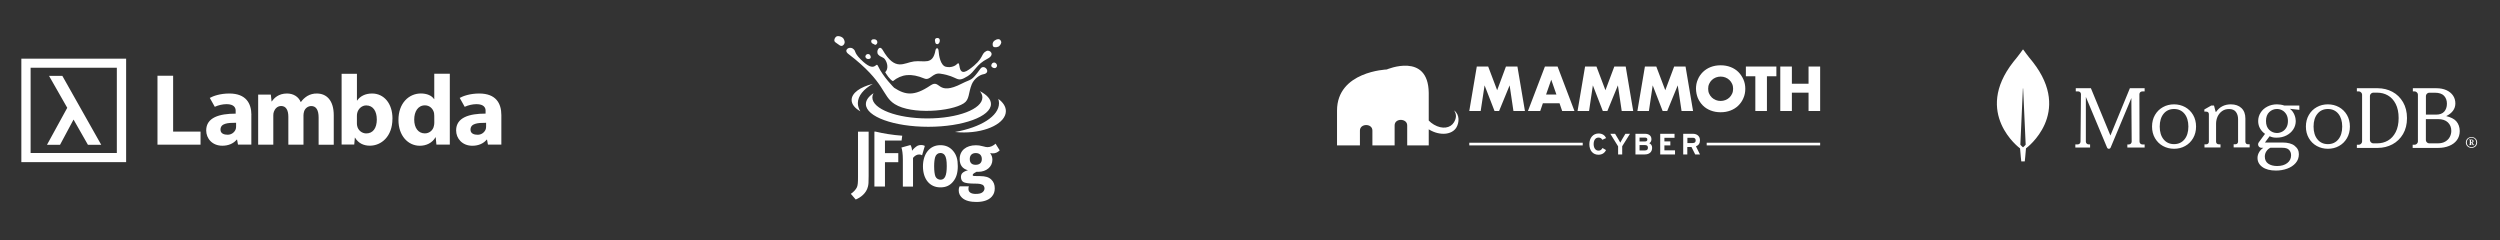
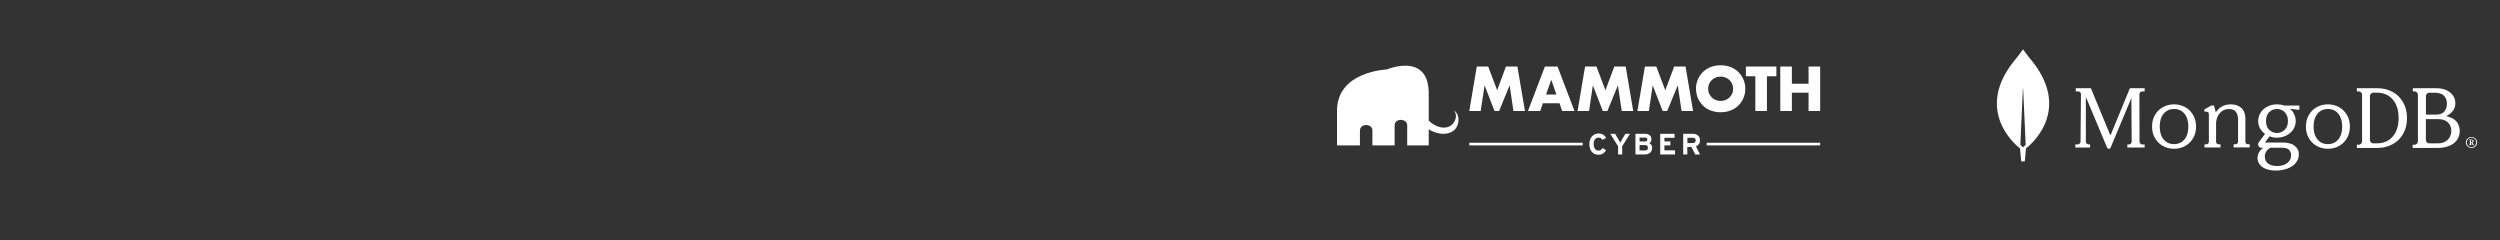
<svg xmlns="http://www.w3.org/2000/svg" width="100%" height="100%" viewBox="0 0 1102 106" version="1.1" xml:space="preserve" style="fill-rule:evenodd;clip-rule:evenodd;stroke-linejoin:round;stroke-miterlimit:2;">
  <rect x="0" y="0" width="1102" height="106" fill="#333333" stroke="none" />
  <g transform="matrix(1,0,0,1,-2,-794.672)">
    <g transform="matrix(1.01,0,0,0.768,-3.049,510.105)">
      <g id="lambda-wh" transform="matrix(1,0,0,0.766,-234.163,-92.164)">
        <g transform="matrix(0.818,0,0,0.64,238.835,602.928)">
          <rect x="0.401" y="1.8" width="278.886" height="278.886" style="fill:none;" />
        </g>
        <g transform="matrix(0.375,0,0,0.644,246.653,644.36)">
-           <path d="M181.51,90.48L213.42,90.48L213.42,105.72L163.3,105.72L163.3,25.48L181.51,25.48L181.51,90.48ZM4.87,5.62L126.81,5.62L126.81,126L4.87,126L4.87,5.62ZM15.65,115.39L116,115.39L116,16.22L15.65,16.22L15.65,115.39ZM37.08,25.64L58.29,62.82L34.69,105.88L49.89,105.88L65.62,76.49L82.37,105.88L97.85,105.88L52.56,25.63L37.08,25.64ZM348.81,46.2C344.927,46.111 341.094,47.101 337.74,49.06C334.797,50.869 332.247,53.249 330.24,56.06L330,56.06C327.5,49.99 321.55,46.18 314.05,46.18C304.05,46.18 298.93,51.65 296.43,55.35L296.07,55.35L295.24,47.49L280.48,47.49L280.48,105.7L298.1,105.7L298.1,71.79C298.042,70.252 298.283,68.717 298.81,67.27C299.88,64.27 302.62,60.72 307.26,60.72C312.98,60.72 315.6,65.72 315.6,73.1L315.6,105.72L333.22,105.72L333.22,71.72C333.212,70.142 333.451,68.573 333.93,67.07C335.036,63.389 338.417,60.827 342.26,60.76C348.1,60.76 350.84,65.64 350.84,74.1L350.84,105.76L368.45,105.76L368.45,71.44C368.45,54.06 360,46.2 348.81,46.2ZM485.43,23.2L503.53,23.2L503.53,105.67L487.93,105.67L487.1,97.1L486.86,97.1C483.17,103.65 476.14,106.98 468.64,106.98C454.83,106.98 443.76,95.2 443.76,77.1C443.64,57.46 455.9,46.15 469.83,46.15C476.98,46.15 482.57,48.65 485.19,52.7L485.43,52.7L485.43,23.2ZM485.43,72.1C485.41,71.026 485.33,69.955 485.19,68.89C484.12,64.01 480.19,59.96 474.6,59.96C466.38,59.96 462.1,67.34 462.1,76.51C462.1,86.39 466.98,92.58 474.48,92.58C479.599,92.638 484.062,88.972 485,83.94C485.351,82.579 485.512,81.175 485.48,79.77L485.43,72.1ZM563.51,71.26L563.51,105.67L547.91,105.67L546.84,99.84L546.48,99.84C542.66,104.48 536.68,106.98 529.75,106.98C517.92,106.98 510.87,98.41 510.87,89.12C510.87,74 526.26,69.56 545.16,69.56L545.16,66.07C545.16,62.98 543.49,58.57 534.53,58.57C529.808,58.635 525.151,59.688 520.86,61.66L515.06,51.31C519.12,49.05 527.12,46.19 537.76,46.19C557.23,46.19 563.51,57.62 563.51,71.31L563.51,71.26ZM545.76,80.26C535.76,80.26 527.65,80.94 527.61,88.26C527.61,92.93 531.9,94.19 535.96,94.19C540.201,94.222 544.014,91.528 545.4,87.52C545.645,86.508 545.766,85.471 545.76,84.43L545.76,80.26ZM436.76,75.5C436.76,96.44 423.6,106.9 410.44,106.9C403.74,106.9 397.28,104.4 393.17,97.51L393,97.51L392.3,105.59L377.6,105.59L377.6,23.25L395.44,23.25L395.44,54.38L395.67,54.38C399.08,49.38 405.07,46.18 413.06,46.18C426.81,46.18 436.91,57.71 436.8,75.55L436.76,75.5ZM418.54,76.22C418.54,67.22 414.54,60.04 406.21,60.04C401.39,60.04 396.93,63.73 395.75,68.96C395.514,70.054 395.396,71.171 395.4,72.29L395.4,80.86C395.39,81.94 395.507,83.018 395.75,84.07C396.813,88.995 401.173,92.562 406.21,92.63C413.89,92.68 418.58,86.73 418.58,76.27L418.54,76.22ZM272.54,71.22L272.54,105.63L257,105.63L255.93,99.8L255.57,99.8C251.74,104.44 245.77,106.94 238.84,106.94C227,107 220,98.46 220,89.17C220,74.05 235.39,69.61 254.29,69.61L254.29,66.07C254.29,62.98 252.62,58.57 243.66,58.57C238.941,58.634 234.287,59.687 230,61.66L224.19,51.31C228.26,49.05 236.26,46.19 246.9,46.19C266.33,46.19 272.61,57.62 272.61,71.31L272.54,71.22ZM254.79,80.22C244.79,80.22 236.68,80.9 236.64,88.22C236.64,92.89 240.93,94.15 244.99,94.15C249.232,94.185 253.046,91.49 254.43,87.48C254.675,86.468 254.796,85.431 254.79,84.39L254.79,80.22Z" style="fill:white;fill-rule:nonzero;" />
-         </g>
+           </g>
      </g>
    </g>
    <g transform="matrix(1.01,0,0,0.768,-3.049,510.105)">
      <g id="jfrog-wh" transform="matrix(1,0,0,0.766,281.563,-92.405)">
        <g transform="matrix(0.818,0,0,0.641,10.614,602.926)">
          <rect x="0.401" y="1.8" width="278.886" height="278.886" style="fill:none;" />
        </g>
        <g transform="matrix(0.344,0,0,0.591,75.471,604.916)">
-           <path d="M131.8,182.9L120.3,186.1C121.3,189 122.1,194.2 122.1,201.2L122.1,235.6L135,235.6L135,199.2C137.4,196.3 140,194.9 142.8,194.9C144.2,194.9 145.3,195.2 146.5,195.9L150,184C148,183.1 147.1,182.9 145.2,182.9C143.8,182.9 142.1,183.2 141,183.7C138.6,184.9 135.6,187.6 133.7,190.2C133.7,187.3 133,185 131.8,182.9ZM87.4,165.9L86,165.9L86,235.5L99.4,235.5L99.4,204.7L116.3,204.7L116.3,193.2L99.4,193.2L99.4,177.2L120.5,177.2L121.3,171.1C108.6,170.2 97.1,168.2 87.4,165.9ZM56.1,244.8L62.3,252C68.3,249.6 75.8,244.2 77.8,235.6C78.5,232.8 78.7,231 78.7,221.9L78.7,166L65.2,166L65.2,223.4C65.2,230.9 64.9,233.7 63.9,236.3C62.6,239.2 59.5,242.6 56.1,244.8ZM177.8,209.5C177.8,221.7 175.4,226.9 169.9,226.9C167.4,226.9 164.6,225.5 163.4,222.7C162.4,220.1 161.8,215.7 161.8,209.7C161.8,204.6 162.3,201 163.1,198.2C164.1,195 166.6,193 169.7,193C172,193 174,194 175.2,195.7C177,198.1 177.8,202.6 177.8,209.5ZM185.7,229.5C189.9,224.5 191.8,218.4 191.8,209.6C191.8,201.3 190.1,195.6 186.2,190.8C182,185.6 176.6,183.1 169.6,183.1C156.4,183.1 147.6,193.8 147.6,210C147.6,226.2 156.3,236.6 169.6,236.6C177.1,236.7 182,233.9 185.7,229.5ZM222.3,200.7C222.3,205.4 219.5,208 214.5,208C210,208 207,205.9 207,200.7C207,195.9 209.8,193.1 214.6,193.1C219.4,193.1 222.3,195.9 222.3,200.7ZM245,189.7L239.7,181.2C236.7,184 233.1,185.6 229.6,185.6C228,185.6 227.1,185.4 223.6,184.5C220.1,183.5 217.6,183.2 214.8,183.2C202.3,183.2 194.2,190 194.2,200.6C194.2,208.2 197.6,213 204.7,214.9C201.8,215.6 198.7,217.1 197.3,218.8C196.3,220 195.8,221.6 195.8,223.5C195.8,225.1 196.2,226.5 196.8,227.7C197.5,228.8 198.4,229.7 199.6,230.2C201.9,231.1 205.6,231.7 211.3,231.8C214.3,231.8 216.1,231.9 216.7,231.9C220.2,232.1 222,232.7 223.4,233.4C224.7,234.2 225.7,236 225.7,238C225.7,240 224.5,242 222.6,243.2C220.9,244.4 218.1,244.9 214.5,244.9C208.6,244.9 205.3,242.7 205.3,238.6C205.3,236.8 205.5,236.4 205.9,235.3L194.1,235.3C193.6,236.3 193,237.7 193,240.5C193,244 194.3,247 197,249.6C201.4,253.9 208.6,255.1 215.5,255.1C223.1,255.1 230.5,253.3 234.8,248.5C237.5,245.5 238.7,242.2 238.7,237.9C238.7,233.3 237.4,229.8 234.5,226.9C231.1,223.6 227.2,222.4 219.7,222.3L212.8,222.2C211.5,222.2 210.7,221.7 210.7,221C210.7,219.6 212.5,218.4 215.8,216.8C216.8,216.9 217.1,216.9 217.7,216.9C228.1,216.9 235.7,210.5 235.7,201.6C235.7,198.2 234.7,195.6 232.8,193.2C234.4,193.4 234.9,193.5 236.1,193.5C239.5,193.5 242.2,192.4 245,189.7ZM84,105.4C68,109.3 57.1,117 57.1,125.8C57.1,131.3 61.3,136.3 68.2,140.2C66.1,136.9 65,133.3 65,129.7C65.1,120.6 72.2,112.1 84,105.4ZM252.8,139.9C252.8,134.1 249.2,128.8 243.2,124.4C243.7,126.2 244.1,128 244.1,129.8C244.1,146.3 221,160.5 188.2,166.4C191.9,166.8 195.7,167 199.7,167C229,166.9 252.8,154.8 252.8,139.9ZM233.9,130.9C233.9,124.8 228.7,119.2 219.8,114.6C221.9,117.1 223,119.8 223,122.6C223,137.3 191.8,149.2 153.2,149.2C114.7,149.2 83.4,137.3 83.4,122.6C83.4,120.7 83.9,118.9 84.9,117.2C78.7,121.3 75.2,126 75.2,131C75.2,146.9 110.7,159.8 154.5,159.8C198.3,159.8 233.9,146.7 233.9,130.9ZM199.3,130.1C183.1,140.5 133.3,144.5 111.9,131.1C95.1,120.6 100.9,103.9 52.8,67.3C46.5,62.5 54,57.4 58.7,60.7C63.4,64 59.1,64.8 68.6,74.3C87.8,93.5 87.6,76.2 90.6,82.8C97,96.5 111,110.3 111,110.3C125.1,119.5 136.3,121.5 157.1,107.4C170.3,98.5 164.9,121.6 197.2,104.9C209,98.8 208.5,102.9 220.5,86.2C225.5,79.3 235,91.5 224.2,93.2C219.9,93.9 212.6,98.6 209.5,106C205,117.1 206.9,125.3 199.3,130.1ZM109.5,101.9C105.5,100.1 101.3,93.3 99.7,90.6C104.2,86.2 102.4,78.9 99.8,74.9C97.3,70.9 94.2,72 90.9,68.3C87.5,64.6 92.2,55 96.5,62.4C112.6,90.1 123.2,78.6 136.3,76.9C148.9,75.3 160.1,82.2 163.5,62.7C164.1,59.5 167.2,58.8 167.5,64C167.8,69.3 169.8,82.1 176.7,83.7C183.6,85.4 189.2,82.1 190.8,80.3C192.4,78.5 193.3,78.7 194,83.3C194.7,87.8 196.5,94.1 206.2,87.1C226.1,72.9 220.4,67.4 228.2,63.7C232.6,61.6 239.6,68.4 229.5,73.5C215.1,80.8 213.6,89.8 204.5,95.5C189.2,105.1 193.9,95.9 169.3,92.4C159.8,91.1 156.8,101.6 149.4,98.6C132.5,91.6 120.6,93 109.5,101.9ZM162.8,50.6C163.4,54.8 164.1,54.7 165.6,55C167.1,55.4 169,53 169,50.8C169.1,48.5 168,47.1 165.8,47.2C163.5,47.3 162.7,48.4 162.8,50.6ZM236.8,58.1C238.6,59.8 243.4,58.7 244.5,57.4C247.4,54.2 247.5,52.3 246,50.1C244.5,48 241.4,48.3 238.3,50.6C235.2,52.9 235.8,57.2 236.8,58.1ZM235.5,79.3C234,81.3 233.9,82.8 235,83.9C236.2,85.1 238.6,86.1 240.3,84.8C242,83.4 242,81.4 240.6,79.7C239.1,77.9 237.1,77.9 235.5,79.3ZM83.7,54.3C86,55 87.1,57.2 89,54.7C90,53.5 90.1,51.8 88.8,50C88,48.9 84.2,48.1 82.6,49.7C81,51.3 82.5,53.9 83.7,54.3ZM36.8,52.9C41,55.5 43.7,59.4 46.9,55.9C48,54.7 49.3,52.6 47,48.4C45.3,45.3 39.8,44.1 37.9,45.3C35.9,46.4 33.5,50.9 36.8,52.9ZM75.5,72.8C76.8,74.2 79.1,74.1 80.5,73.3C81.8,72.5 81.6,70.4 80.3,68.6C79.5,67.5 77.1,66.9 75.5,68.6C73.9,70.3 74.6,71.8 75.5,72.8Z" style="fill:white;fill-rule:nonzero;" />
-         </g>
+           </g>
      </g>
    </g>
    <g transform="matrix(1.01,0,0,0.768,-3.049,510.105)">
      <g id="mammoth-wh" transform="matrix(1,0,0,0.766,112.625,-92.405)">
        <g transform="matrix(0.818,0,0,0.641,467.056,602.926)">
          <rect x="0.401" y="1.8" width="278.886" height="278.886" style="fill:none;" />
        </g>
        <g transform="matrix(0.99,0,0,1.699,10.942,-750.04)">
          <path d="M584.93,856.041C582.567,856.041 580.892,857.975 580.892,860.724C580.892,863.603 582.481,865.408 584.887,865.408C586.52,865.408 587.637,864.634 588.239,863.345L586.692,862.443C586.219,863.259 585.747,863.603 584.93,863.603C583.555,863.603 582.782,862.357 582.782,860.724C582.782,859.049 583.555,857.846 584.93,857.846C585.747,857.846 586.262,858.189 586.606,858.834L588.282,858.06C587.723,856.857 586.649,856.041 584.93,856.041ZM596.789,856.17L595.5,858.318C595.156,858.877 594.684,859.779 594.512,860.08C594.34,859.736 593.867,858.834 593.523,858.318L592.235,856.17L590.129,856.17L593.566,861.713L593.566,865.279L595.371,865.279L595.371,861.67L598.808,856.17L596.789,856.17ZM607.315,860.338C607.917,859.994 608.261,859.349 608.261,858.576C608.261,857.029 607.144,856.17 605.382,856.17L601.214,856.17L601.214,865.279L605.339,865.279C607.273,865.279 608.561,864.247 608.561,862.357C608.604,861.326 608.046,860.681 607.315,860.338ZM618.658,863.474L613.975,863.474L613.975,861.283L616.596,861.283L616.596,859.521L613.975,859.521L613.975,857.932L618.444,857.932L618.444,856.17L612.128,856.17L612.128,865.279L618.658,865.279L618.658,863.474ZM627.896,861.713C629.056,861.24 629.658,860.381 629.658,859.049C629.658,857.115 628.24,856.17 626.521,856.17L622.268,856.17L622.268,865.279L624.072,865.279L624.072,862.013L625.92,862.013L627.552,865.279L629.658,865.279L627.896,861.713ZM605.425,863.517L603.019,863.517L603.019,861.154L605.425,861.154C606.327,861.154 606.714,861.541 606.714,862.314C606.714,863.087 606.327,863.517 605.425,863.517ZM521.255,845.858C522.544,847.749 522.158,849.51 521.212,851.1C519.666,853.678 516.099,854.322 512.361,852.131C511.502,851.616 510.729,851.014 510.084,850.327L510.084,838.124C509.869,819.993 491.566,827.813 491.566,827.813C491.566,827.813 469.654,828.629 469.654,845.944L469.654,861.283L479.75,861.283L479.75,854.752C479.75,851.53 485.25,851.487 485.25,854.752L485.25,861.283L495.046,861.283L495.046,852.475C495.046,849.167 500.589,849.295 500.589,852.475L500.589,861.283L510.084,861.283L510.084,854.194C510.17,854.236 510.256,854.322 510.342,854.365C514.982,857.115 520.31,856.686 522.286,853.377C523.532,851.229 523.833,847.792 521.255,845.858ZM577.97,860.123L527.958,860.123L527.958,861.283L577.97,861.283L577.97,860.123ZM682.634,860.123L632.622,860.123L632.622,861.283L682.634,861.283L682.634,860.123ZM626.478,860.252L624.115,860.252L624.115,857.932L626.478,857.932C627.294,857.932 627.767,858.275 627.767,859.092C627.767,859.865 627.337,860.252 626.478,860.252ZM605.425,859.564L603.019,859.564L603.019,857.846L605.339,857.846C606.112,857.846 606.456,858.146 606.456,858.705C606.456,859.221 606.155,859.564 605.425,859.564ZM628.712,840.402C629.271,841.648 630.001,842.765 630.947,843.71C631.892,844.655 633.052,845.386 634.384,845.901C635.716,846.417 637.177,846.675 638.766,846.675C640.356,846.675 641.817,846.417 643.149,845.901C644.481,845.386 645.641,844.655 646.586,843.71C647.531,842.765 648.305,841.691 648.82,840.402C649.379,839.156 649.637,837.781 649.637,836.32C649.637,834.859 649.379,833.527 648.82,832.238C648.262,830.992 647.531,829.875 646.586,828.93C645.641,827.984 644.481,827.254 643.149,826.738C641.817,826.223 640.356,825.965 638.766,825.965C637.177,825.965 635.716,826.223 634.384,826.738C633.052,827.254 631.935,827.984 630.947,828.93C630.001,829.875 629.228,830.949 628.712,832.238C628.154,833.484 627.896,834.859 627.896,836.32C627.939,837.781 628.197,839.113 628.712,840.402ZM568.904,846.116L574.318,846.116L566.885,826.524L561.299,826.524L553.823,846.116L559.237,846.116L560.397,842.722L567.744,842.722L568.904,846.116ZM670.174,826.524L665.061,826.524L665.061,846.116L670.174,846.116L670.174,838.038L677.521,838.038L677.521,846.116L682.634,846.116L682.634,826.524L677.521,826.524L677.521,834.086L670.174,834.086L670.174,826.524ZM663.343,830.82L663.343,826.524L649.894,826.524L649.894,830.82L654.062,830.82L654.062,846.116L659.175,846.116L659.175,830.82L663.343,830.82ZM607.144,846.116L608.819,834.816L613.202,846.116L615.221,846.116L619.861,834.816L621.537,846.116L626.607,846.116L623.299,826.524L618.272,826.524L614.362,836.964L610.409,826.524L605.382,826.524L602.074,846.116L607.144,846.116ZM580.763,846.116L582.438,834.816L586.821,846.116L588.84,846.116L593.481,834.816L595.156,846.116L600.226,846.116L596.918,826.524L591.891,826.524L587.981,836.964L584.028,826.524L579.001,826.524L575.693,846.116L580.763,846.116ZM532.985,846.116L534.704,834.816L539.086,846.116L541.105,846.116L545.746,834.816L547.421,846.116L552.491,846.116L549.183,826.524L544.113,826.524L540.246,836.964L536.293,826.524L531.266,826.524L527.958,846.116L532.985,846.116ZM633.696,834.172C633.997,833.527 634.384,832.926 634.899,832.453C635.415,831.98 635.974,831.594 636.661,831.336C637.348,831.078 638.036,830.949 638.766,830.949C639.497,830.949 640.227,831.078 640.872,831.336C641.559,831.594 642.118,831.98 642.633,832.453C643.149,832.926 643.536,833.527 643.836,834.172C644.137,834.816 644.266,835.546 644.266,836.32C644.266,837.093 644.137,837.824 643.836,838.468C643.536,839.113 643.149,839.714 642.633,840.187C642.118,840.659 641.516,841.046 640.872,841.304C640.184,841.562 639.497,841.691 638.766,841.691C638.036,841.691 637.305,841.562 636.661,841.304C635.974,841.046 635.415,840.659 634.899,840.187C634.384,839.714 633.997,839.113 633.696,838.468C633.396,837.824 633.267,837.093 633.267,836.32C633.267,835.546 633.396,834.816 633.696,834.172ZM561.815,838.855L564.092,832.324L566.369,838.855L561.815,838.855Z" style="fill:white;" />
        </g>
      </g>
    </g>
    <g transform="matrix(1.01,0,0,0.768,-3.049,510.105)">
      <g id="mongo-wh" transform="matrix(1,0,0,0.766,-56.313,-92.405)">
        <g transform="matrix(0.818,0,0,0.641,923.499,602.926)">
          <rect x="0.401" y="1.8" width="278.886" height="278.886" style="fill:none;" />
        </g>
        <g transform="matrix(0.99,0,0,1.699,10.942,-750.04)">
          <path d="M1054.67,843.189C1053.12,843.189 1051.72,843.516 1050.44,844.171C1049.17,844.826 1048.17,845.712 1047.46,846.849C1046.75,847.966 1046.38,849.218 1046.38,850.547C1046.38,851.742 1046.65,852.84 1047.21,853.822C1047.75,854.766 1048.48,855.556 1049.4,856.211L1046.65,859.948C1046.3,860.411 1046.26,861.027 1046.51,861.528C1046.78,862.048 1047.28,862.356 1047.86,862.356L1048.65,862.356C1047.88,862.876 1047.27,863.493 1046.84,864.225C1046.34,865.053 1046.09,865.92 1046.09,866.806C1046.09,868.463 1046.82,869.831 1048.27,870.852C1049.69,871.873 1051.7,872.393 1054.22,872.393C1055.98,872.393 1057.65,872.104 1059.18,871.545C1060.72,870.987 1061.97,870.158 1062.9,869.079C1063.84,868.001 1064.32,866.691 1064.32,865.188C1064.32,863.608 1063.74,862.491 1062.39,861.412C1061.24,860.507 1059.43,860.025 1057.17,860.025L1049.46,860.025C1049.44,860.025 1049.42,860.006 1049.42,860.006C1049.42,860.006 1049.4,859.968 1049.42,859.948L1051.43,857.251C1051.97,857.502 1052.47,857.656 1052.91,857.752C1053.37,857.849 1053.89,857.887 1054.47,857.887C1056.09,857.887 1057.56,857.56 1058.83,856.905C1060.1,856.25 1061.12,855.363 1061.86,854.227C1062.59,853.11 1062.95,851.857 1062.95,850.528C1062.95,849.103 1062.26,846.502 1060.37,845.173C1060.37,845.154 1060.39,845.154 1060.39,845.154L1064.53,845.616L1064.53,843.709L1057.9,843.709C1056.86,843.362 1055.78,843.189 1054.67,843.189ZM1051.76,862.337L1056.98,862.337C1058.42,862.337 1059.35,862.626 1059.97,863.242C1060.58,863.859 1060.89,864.687 1060.89,865.65C1060.89,867.057 1060.33,868.213 1059.21,869.079C1058.1,869.946 1056.59,870.389 1054.74,870.389C1053.12,870.389 1051.78,870.023 1050.79,869.33C1049.81,868.636 1049.31,867.577 1049.31,866.228C1049.31,865.381 1049.54,864.591 1050,863.897C1050.46,863.204 1051.02,862.703 1051.76,862.337ZM947.011,824.483C944.939,822.025 943.154,819.527 942.79,819.009C942.751,818.97 942.694,818.97 942.655,819.009C942.291,819.527 940.506,822.025 938.434,824.483C920.646,847.17 941.235,862.48 941.235,862.48L941.408,862.595C941.561,864.958 941.945,868.358 941.945,868.358L943.48,868.358C943.48,868.358 943.864,864.977 944.018,862.595L944.19,862.461C944.209,862.48 964.799,847.17 947.011,824.483ZM1014.2,844.416C1012.72,843.611 1011.08,843.189 1009.3,843.189C1007.52,843.189 1005.85,843.591 1004.4,844.416C1002.92,845.221 1001.76,846.391 1000.89,847.867C1000.03,849.344 999.593,851.07 999.593,852.987C999.593,854.905 1000.03,856.631 1000.89,858.107C1001.76,859.584 1002.92,860.754 1004.4,861.559C1005.87,862.364 1007.52,862.786 1009.3,862.786C1011.08,862.786 1012.74,862.383 1014.2,861.559C1015.67,860.754 1016.84,859.584 1017.7,858.107C1018.56,856.631 1019,854.905 1019,852.987C1019,851.07 1018.56,849.344 1017.7,847.867C1016.84,846.391 1015.67,845.24 1014.2,844.416ZM1082.02,844.416C1080.54,843.611 1078.9,843.189 1077.12,843.189C1075.34,843.189 1073.67,843.591 1072.22,844.416C1070.75,845.221 1069.58,846.391 1068.72,847.867C1067.86,849.344 1067.42,851.07 1067.42,852.987C1067.42,854.905 1067.86,856.631 1068.72,858.107C1069.58,859.584 1070.75,860.754 1072.22,861.559C1073.69,862.364 1075.34,862.786 1077.12,862.786C1078.9,862.786 1080.56,862.383 1082.02,861.559C1083.49,860.754 1084.66,859.584 1085.52,858.107C1086.38,856.631 1086.82,854.905 1086.82,852.987C1086.82,851.07 1086.38,849.344 1085.52,847.867C1084.66,846.391 1083.47,845.24 1082.02,844.416ZM981.245,856.943L972.665,836.137L972.646,836.08L965.97,836.08L965.97,837.478L967.048,837.478C967.375,837.478 967.682,837.612 967.913,837.842C968.144,838.072 968.26,838.379 968.26,838.704L968.067,859.644C968.067,860.295 967.529,860.832 966.874,860.851L965.778,860.87L965.778,862.25L972.28,862.25L972.28,860.87L971.607,860.851C970.953,860.832 970.414,860.295 970.414,859.644L970.414,839.911L979.764,862.25C979.898,862.575 980.206,862.786 980.552,862.786C980.899,862.786 981.206,862.575 981.341,862.25L990.479,840.409L990.614,859.644C990.614,860.315 990.075,860.851 989.402,860.87L988.709,860.87L988.709,862.25L996.327,862.25L996.327,860.87L995.288,860.87C994.634,860.87 994.095,860.315 994.076,859.663L994.019,838.723C994.019,838.053 994.557,837.517 995.211,837.497L996.327,837.478L996.327,836.08L989.825,836.08L981.245,856.943ZM1139.15,862.08C1138.77,861.872 1138.48,861.57 1138.25,861.21C1138.04,860.832 1137.93,860.435 1137.93,860C1137.93,859.565 1138.04,859.149 1138.25,858.79C1138.46,858.412 1138.77,858.128 1139.15,857.92C1139.53,857.712 1139.95,857.599 1140.43,857.599C1140.9,857.599 1141.32,857.712 1141.7,857.92C1142.08,858.128 1142.37,858.431 1142.6,858.79C1142.81,859.168 1142.92,859.565 1142.92,860C1142.92,860.435 1142.81,860.851 1142.6,861.21C1142.39,861.589 1142.08,861.872 1141.7,862.08C1141.32,862.288 1140.9,862.402 1140.43,862.402C1139.97,862.402 1139.53,862.288 1139.15,862.08ZM1133.7,850.626C1132.85,849.645 1131.21,848.818 1129.28,848.375C1131.94,847.047 1133.31,845.181 1133.31,842.776C1133.31,841.467 1132.96,840.294 1132.27,839.293C1131.58,838.293 1130.59,837.484 1129.34,836.926C1128.08,836.368 1126.62,836.08 1124.96,836.08L1114.57,836.08L1114.57,837.484L1115.39,837.484C1115.74,837.484 1116.05,837.619 1116.36,837.927C1116.65,838.215 1116.8,838.543 1116.8,838.889L1116.8,859.593C1116.8,859.939 1116.65,860.266 1116.36,860.555C1116.07,860.843 1115.74,860.997 1115.39,860.997L1114.49,860.997L1114.49,862.402L1125.77,862.402C1127.49,862.402 1129.09,862.113 1130.53,861.536C1131.98,860.959 1133.14,860.112 1133.97,858.996C1134.81,857.88 1135.24,856.514 1135.24,854.936C1135.22,853.243 1134.72,851.8 1133.7,850.626ZM1105.56,837.658C1103.61,836.618 1101.43,836.08 1099.08,836.08L1089.89,836.08L1089.89,837.484L1090.8,837.484C1091.14,837.484 1091.44,837.619 1091.75,837.927C1092.04,838.215 1092.19,838.543 1092.19,838.889L1092.19,859.593C1092.19,859.939 1092.04,860.266 1091.75,860.555C1091.46,860.843 1091.14,860.997 1090.8,860.997L1089.89,860.997L1089.89,862.402L1099.08,862.402C1101.43,862.402 1103.61,861.863 1105.56,860.824C1107.51,859.785 1109.1,858.246 1110.25,856.283C1111.4,854.321 1111.99,851.954 1111.99,849.26C1111.99,846.566 1111.4,844.219 1110.25,842.237C1109.08,840.236 1107.51,838.697 1105.56,837.658ZM1041.07,860.507C1040.86,860.296 1040.74,860.009 1040.74,859.665L1040.74,849.408C1040.74,847.456 1040.16,845.925 1039.01,844.834C1037.87,843.743 1036.29,843.189 1034.32,843.189C1031.56,843.189 1029.38,844.299 1027.86,846.48C1027.84,846.518 1027.78,846.537 1027.72,846.537C1027.66,846.537 1027.62,846.499 1027.62,846.442L1026.91,843.705L1025.72,843.705L1022.65,845.447L1022.65,846.403L1023.44,846.403C1023.81,846.403 1024.12,846.499 1024.33,846.69C1024.54,846.882 1024.65,847.169 1024.65,847.571L1024.65,859.646C1024.65,859.99 1024.54,860.277 1024.33,860.487C1024.12,860.698 1023.83,860.813 1023.48,860.813L1022.71,860.813L1022.71,862.21L1029.77,862.21L1029.77,860.813L1029,860.813C1028.65,860.813 1028.36,860.698 1028.15,860.487C1027.93,860.277 1027.82,859.99 1027.82,859.646L1027.82,851.647C1027.82,850.632 1028.05,849.618 1028.47,848.623C1028.92,847.647 1029.57,846.825 1030.44,846.193C1031.31,845.561 1032.35,845.255 1033.55,845.255C1034.9,845.255 1035.92,845.676 1036.56,846.518C1037.19,847.36 1037.52,848.451 1037.52,849.752L1037.52,859.626C1037.52,859.971 1037.4,860.258 1037.19,860.468C1036.98,860.679 1036.69,860.794 1036.34,860.794L1035.57,860.794L1035.57,862.19L1042.63,862.19L1042.63,860.794L1041.86,860.794C1041.57,860.832 1041.3,860.717 1041.07,860.507ZM942.713,862.153C942.713,862.153 941.792,861.366 941.542,860.962L941.542,860.924L942.655,836.22C942.655,836.144 942.77,836.144 942.77,836.22L943.883,860.924L943.883,860.962C943.634,861.366 942.713,862.153 942.713,862.153ZM1141.49,861.797C1141.82,861.627 1142.05,861.362 1142.24,861.059C1142.41,860.738 1142.51,860.378 1142.51,859.981C1142.51,859.584 1142.41,859.225 1142.24,858.903C1142.07,858.582 1141.82,858.336 1141.49,858.166C1141.17,857.996 1140.83,857.901 1140.43,857.901C1140.03,857.901 1139.68,857.996 1139.36,858.166C1139.04,858.336 1138.81,858.601 1138.61,858.903C1138.44,859.225 1138.35,859.584 1138.35,859.981C1138.35,860.378 1138.44,860.738 1138.61,861.059C1138.79,861.381 1139.04,861.627 1139.36,861.797C1139.68,861.967 1140.03,862.061 1140.43,862.061C1140.83,862.061 1141.19,861.967 1141.49,861.797ZM1139.4,861.135L1139.4,860.965L1139.43,860.946L1139.55,860.946C1139.59,860.946 1139.62,860.927 1139.64,860.908C1139.68,860.87 1139.68,860.851 1139.68,860.813L1139.68,859.055C1139.68,859.017 1139.66,858.979 1139.64,858.96C1139.61,858.922 1139.59,858.922 1139.55,858.922L1139.43,858.922L1139.4,858.903L1139.4,858.733L1139.43,858.714L1140.43,858.714C1140.71,858.714 1140.92,858.771 1141.09,858.903C1141.27,859.036 1141.34,859.206 1141.34,859.433C1141.34,859.603 1141.29,859.773 1141.15,859.887C1141.02,860.019 1140.86,860.095 1140.67,860.114L1140.9,860.189L1141.34,860.889C1141.38,860.946 1141.42,860.965 1141.48,860.965L1141.59,860.965L1141.61,860.984L1141.61,861.154L1141.59,861.173L1141,861.173L1140.96,861.154L1140.35,860.133L1140.2,860.133L1140.2,860.813C1140.2,860.851 1140.22,860.889 1140.24,860.908C1140.27,860.946 1140.29,860.946 1140.33,860.946L1140.44,860.946L1140.48,860.965L1140.48,861.135L1140.44,861.154L1139.43,861.154L1139.4,861.135ZM1015.61,852.987C1015.61,855.346 1015.04,857.263 1013.89,858.644C1012.76,860.025 1011.21,860.734 1009.3,860.734C1007.38,860.734 1005.83,860.025 1004.7,858.644C1003.56,857.263 1002.98,855.346 1002.98,852.987C1002.98,850.629 1003.56,848.711 1004.7,847.331C1005.83,845.95 1007.38,845.24 1009.3,845.24C1011.21,845.24 1012.76,845.95 1013.89,847.331C1015.04,848.73 1015.61,850.629 1015.61,852.987ZM1083.43,852.987C1083.43,855.346 1082.86,857.263 1081.71,858.644C1080.58,860.025 1079.03,860.734 1077.12,860.734C1075.2,860.734 1073.65,860.025 1072.53,858.644C1071.38,857.263 1070.8,855.346 1070.8,852.987C1070.8,850.61 1071.38,848.711 1072.53,847.331C1073.65,845.95 1075.2,845.24 1077.12,845.24C1079.03,845.24 1080.58,845.95 1081.71,847.331C1082.84,848.73 1083.43,850.629 1083.43,852.987ZM1120.76,859.958C1120.47,859.67 1120.31,859.343 1120.31,858.996L1120.31,849.703L1125.67,849.703C1127.56,849.703 1129.01,850.184 1130.01,851.146C1131.02,852.108 1131.52,853.358 1131.52,854.898C1131.52,855.821 1131.29,856.726 1130.86,857.553C1130.42,858.4 1129.76,859.073 1128.88,859.593C1128.01,860.112 1126.93,860.382 1125.67,860.382L1121.72,860.382C1121.37,860.401 1121.06,860.247 1120.76,859.958ZM1108.3,849.222C1108.3,851.685 1107.86,853.762 1107,855.436C1106.14,857.111 1104.99,858.361 1103.57,859.169C1102.16,859.978 1100.59,860.382 1098.91,860.382L1097.05,860.382C1096.71,860.382 1096.4,860.247 1096.09,859.939C1095.81,859.65 1095.65,859.323 1095.65,858.977L1095.65,839.447C1095.65,839.101 1095.79,838.793 1096.09,838.485C1096.38,838.196 1096.71,838.042 1097.05,838.042L1098.91,838.042C1100.59,838.042 1102.16,838.446 1103.57,839.255C1104.99,840.063 1106.14,841.313 1107,842.987C1107.86,844.661 1108.3,846.759 1108.3,849.222ZM1140.37,859.906C1140.52,859.906 1140.65,859.868 1140.73,859.773C1140.81,859.698 1140.86,859.565 1140.86,859.414C1140.86,859.263 1140.83,859.149 1140.75,859.055C1140.67,858.96 1140.56,858.922 1140.43,858.922L1140.35,858.922C1140.31,858.922 1140.27,858.941 1140.26,858.96C1140.22,858.998 1140.22,859.017 1140.22,859.055L1140.22,859.906L1140.37,859.906ZM1056.98,855.229C1056.25,855.614 1055.46,855.826 1054.67,855.826C1053.38,855.826 1052.24,855.363 1051.27,854.458C1050.31,853.553 1049.83,852.223 1049.83,850.528C1049.83,848.833 1050.31,847.504 1051.27,846.598C1052.24,845.693 1053.38,845.231 1054.67,845.231C1055.47,845.231 1056.25,845.423 1056.98,845.828C1057.71,846.213 1058.31,846.81 1058.79,847.6C1059.25,848.39 1059.5,849.372 1059.5,850.528C1059.5,851.703 1059.27,852.686 1058.79,853.456C1058.33,854.246 1057.71,854.843 1056.98,855.229ZM1120.33,847.721L1120.33,839.466C1120.33,839.12 1120.47,838.812 1120.78,838.504C1121.06,838.215 1121.39,838.062 1121.74,838.062L1124.29,838.062C1126.12,838.062 1127.47,838.523 1128.32,839.408C1129.16,840.313 1129.59,841.467 1129.59,842.891C1129.59,844.354 1129.18,845.527 1128.39,846.412C1127.6,847.278 1126.41,847.721 1124.83,847.721L1120.33,847.721Z" style="fill:white;fill-rule:nonzero;" />
        </g>
      </g>
    </g>
  </g>
</svg>